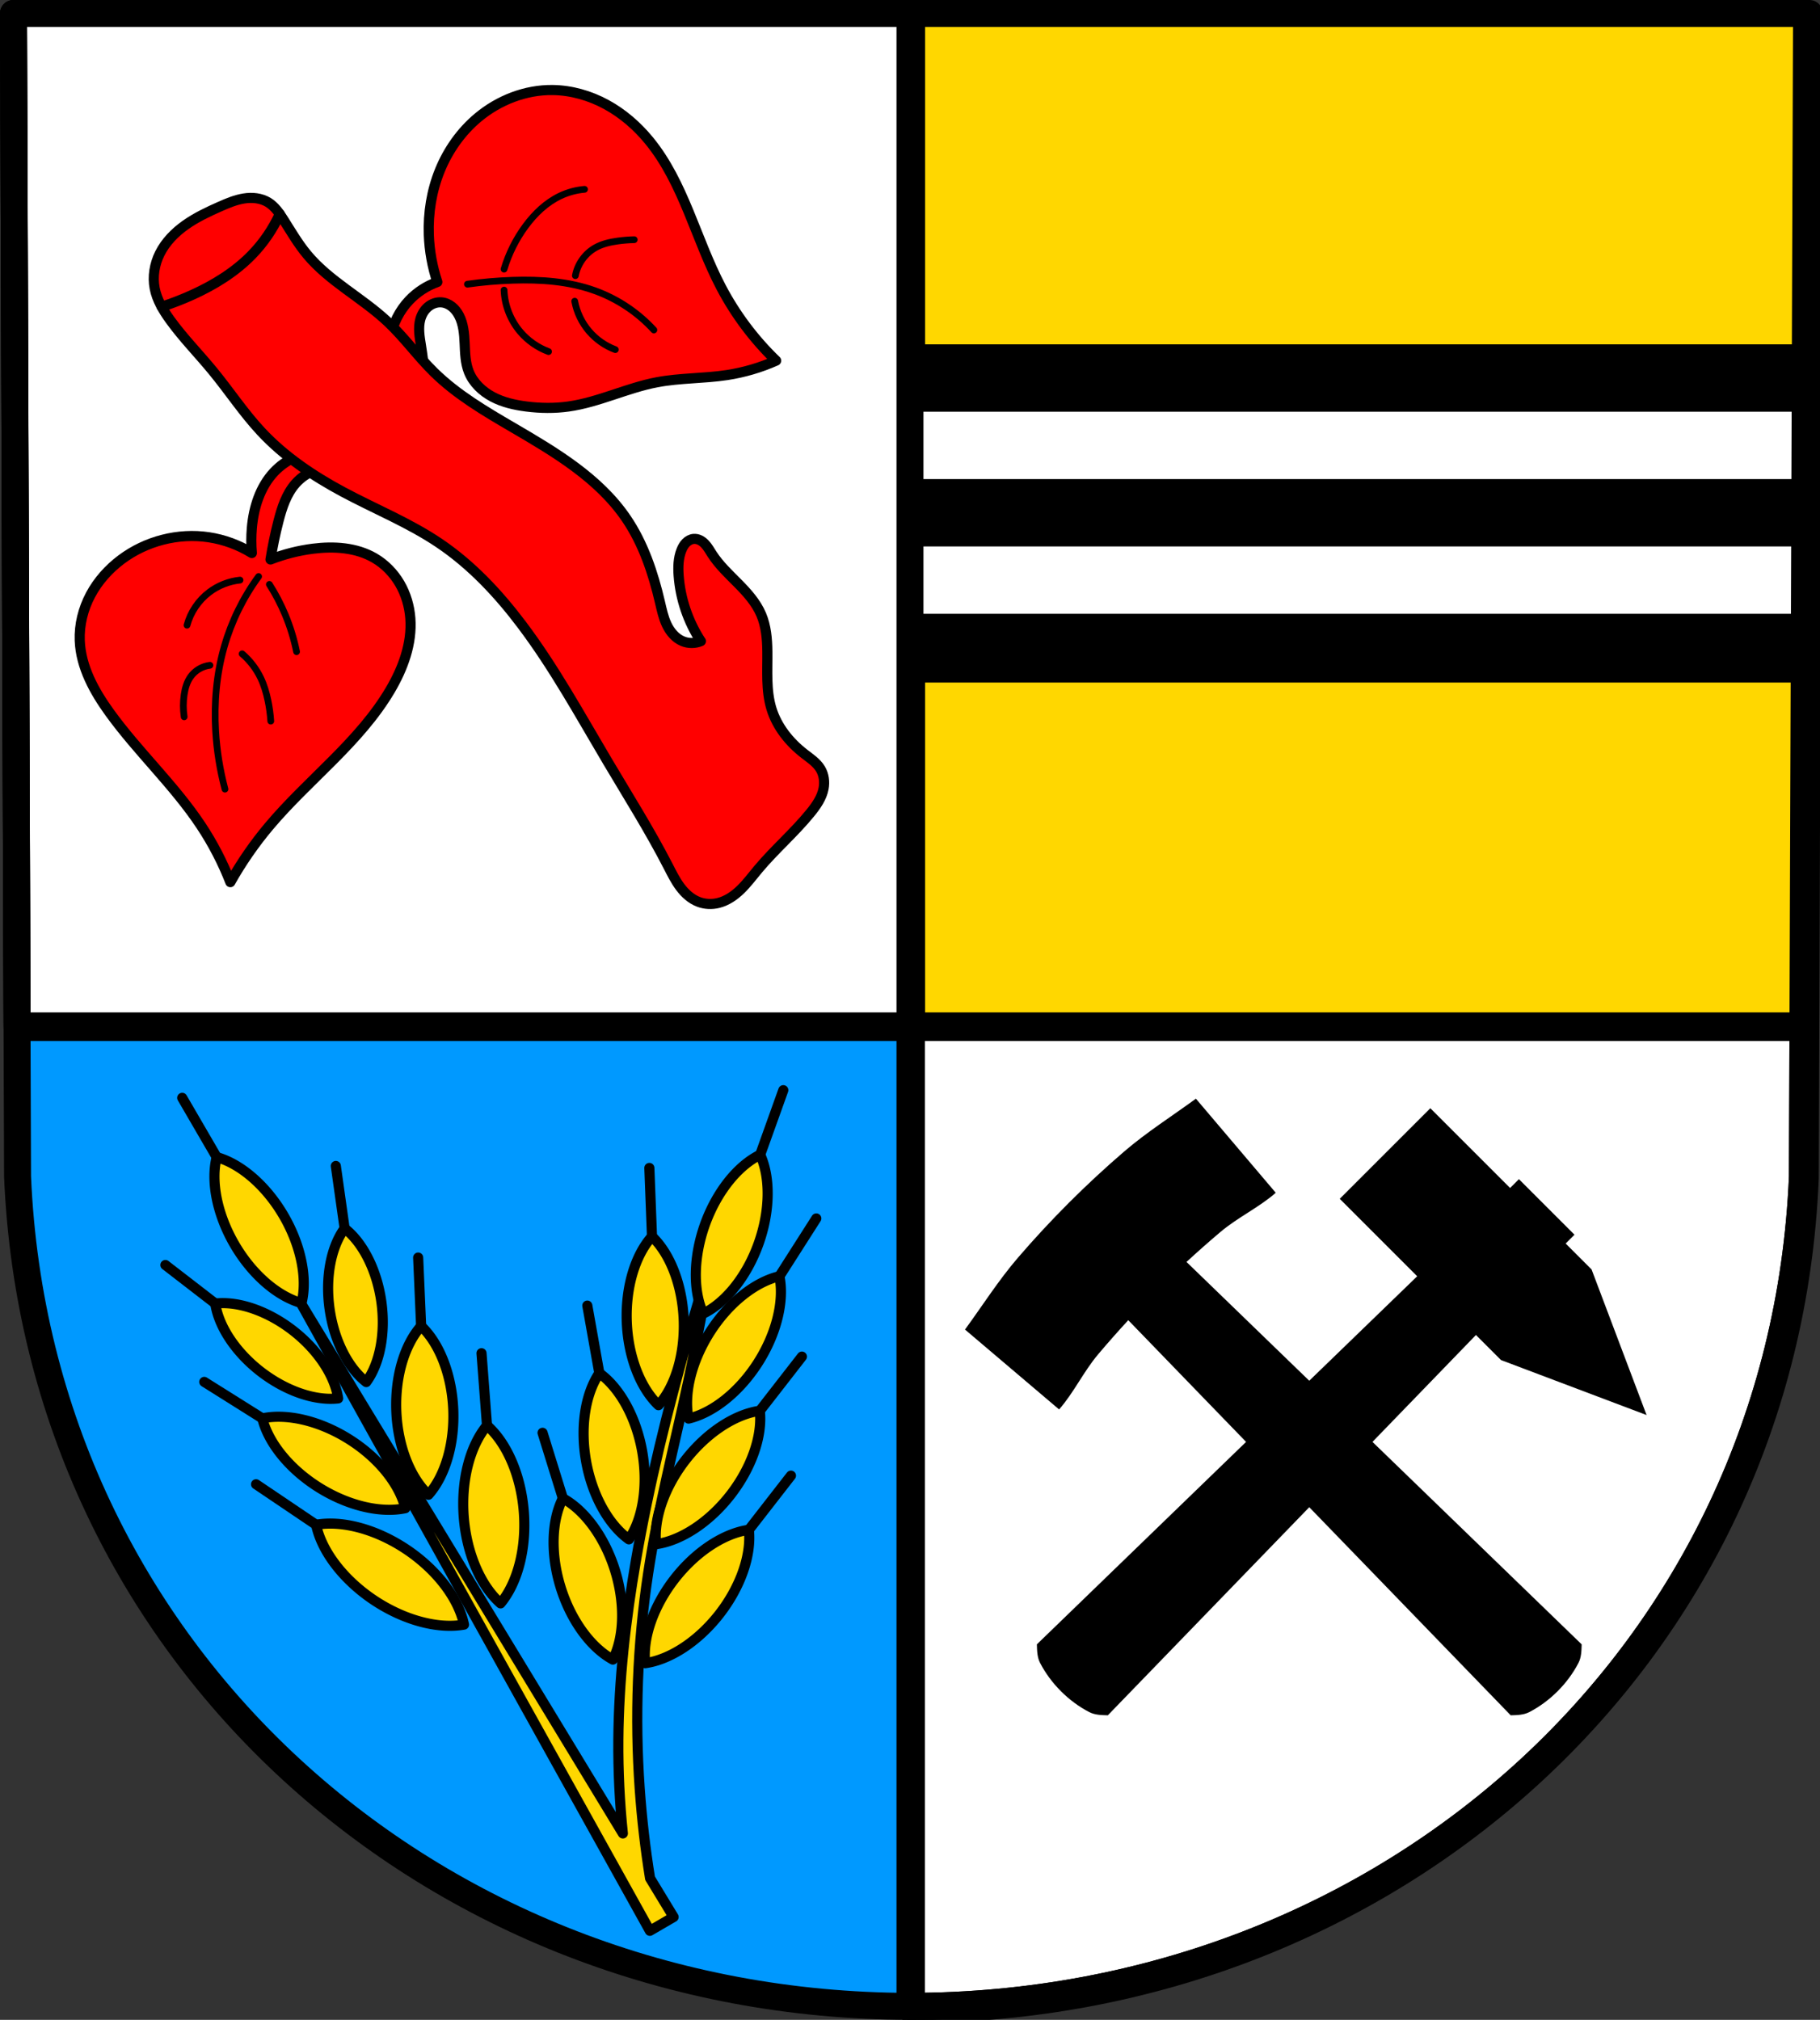
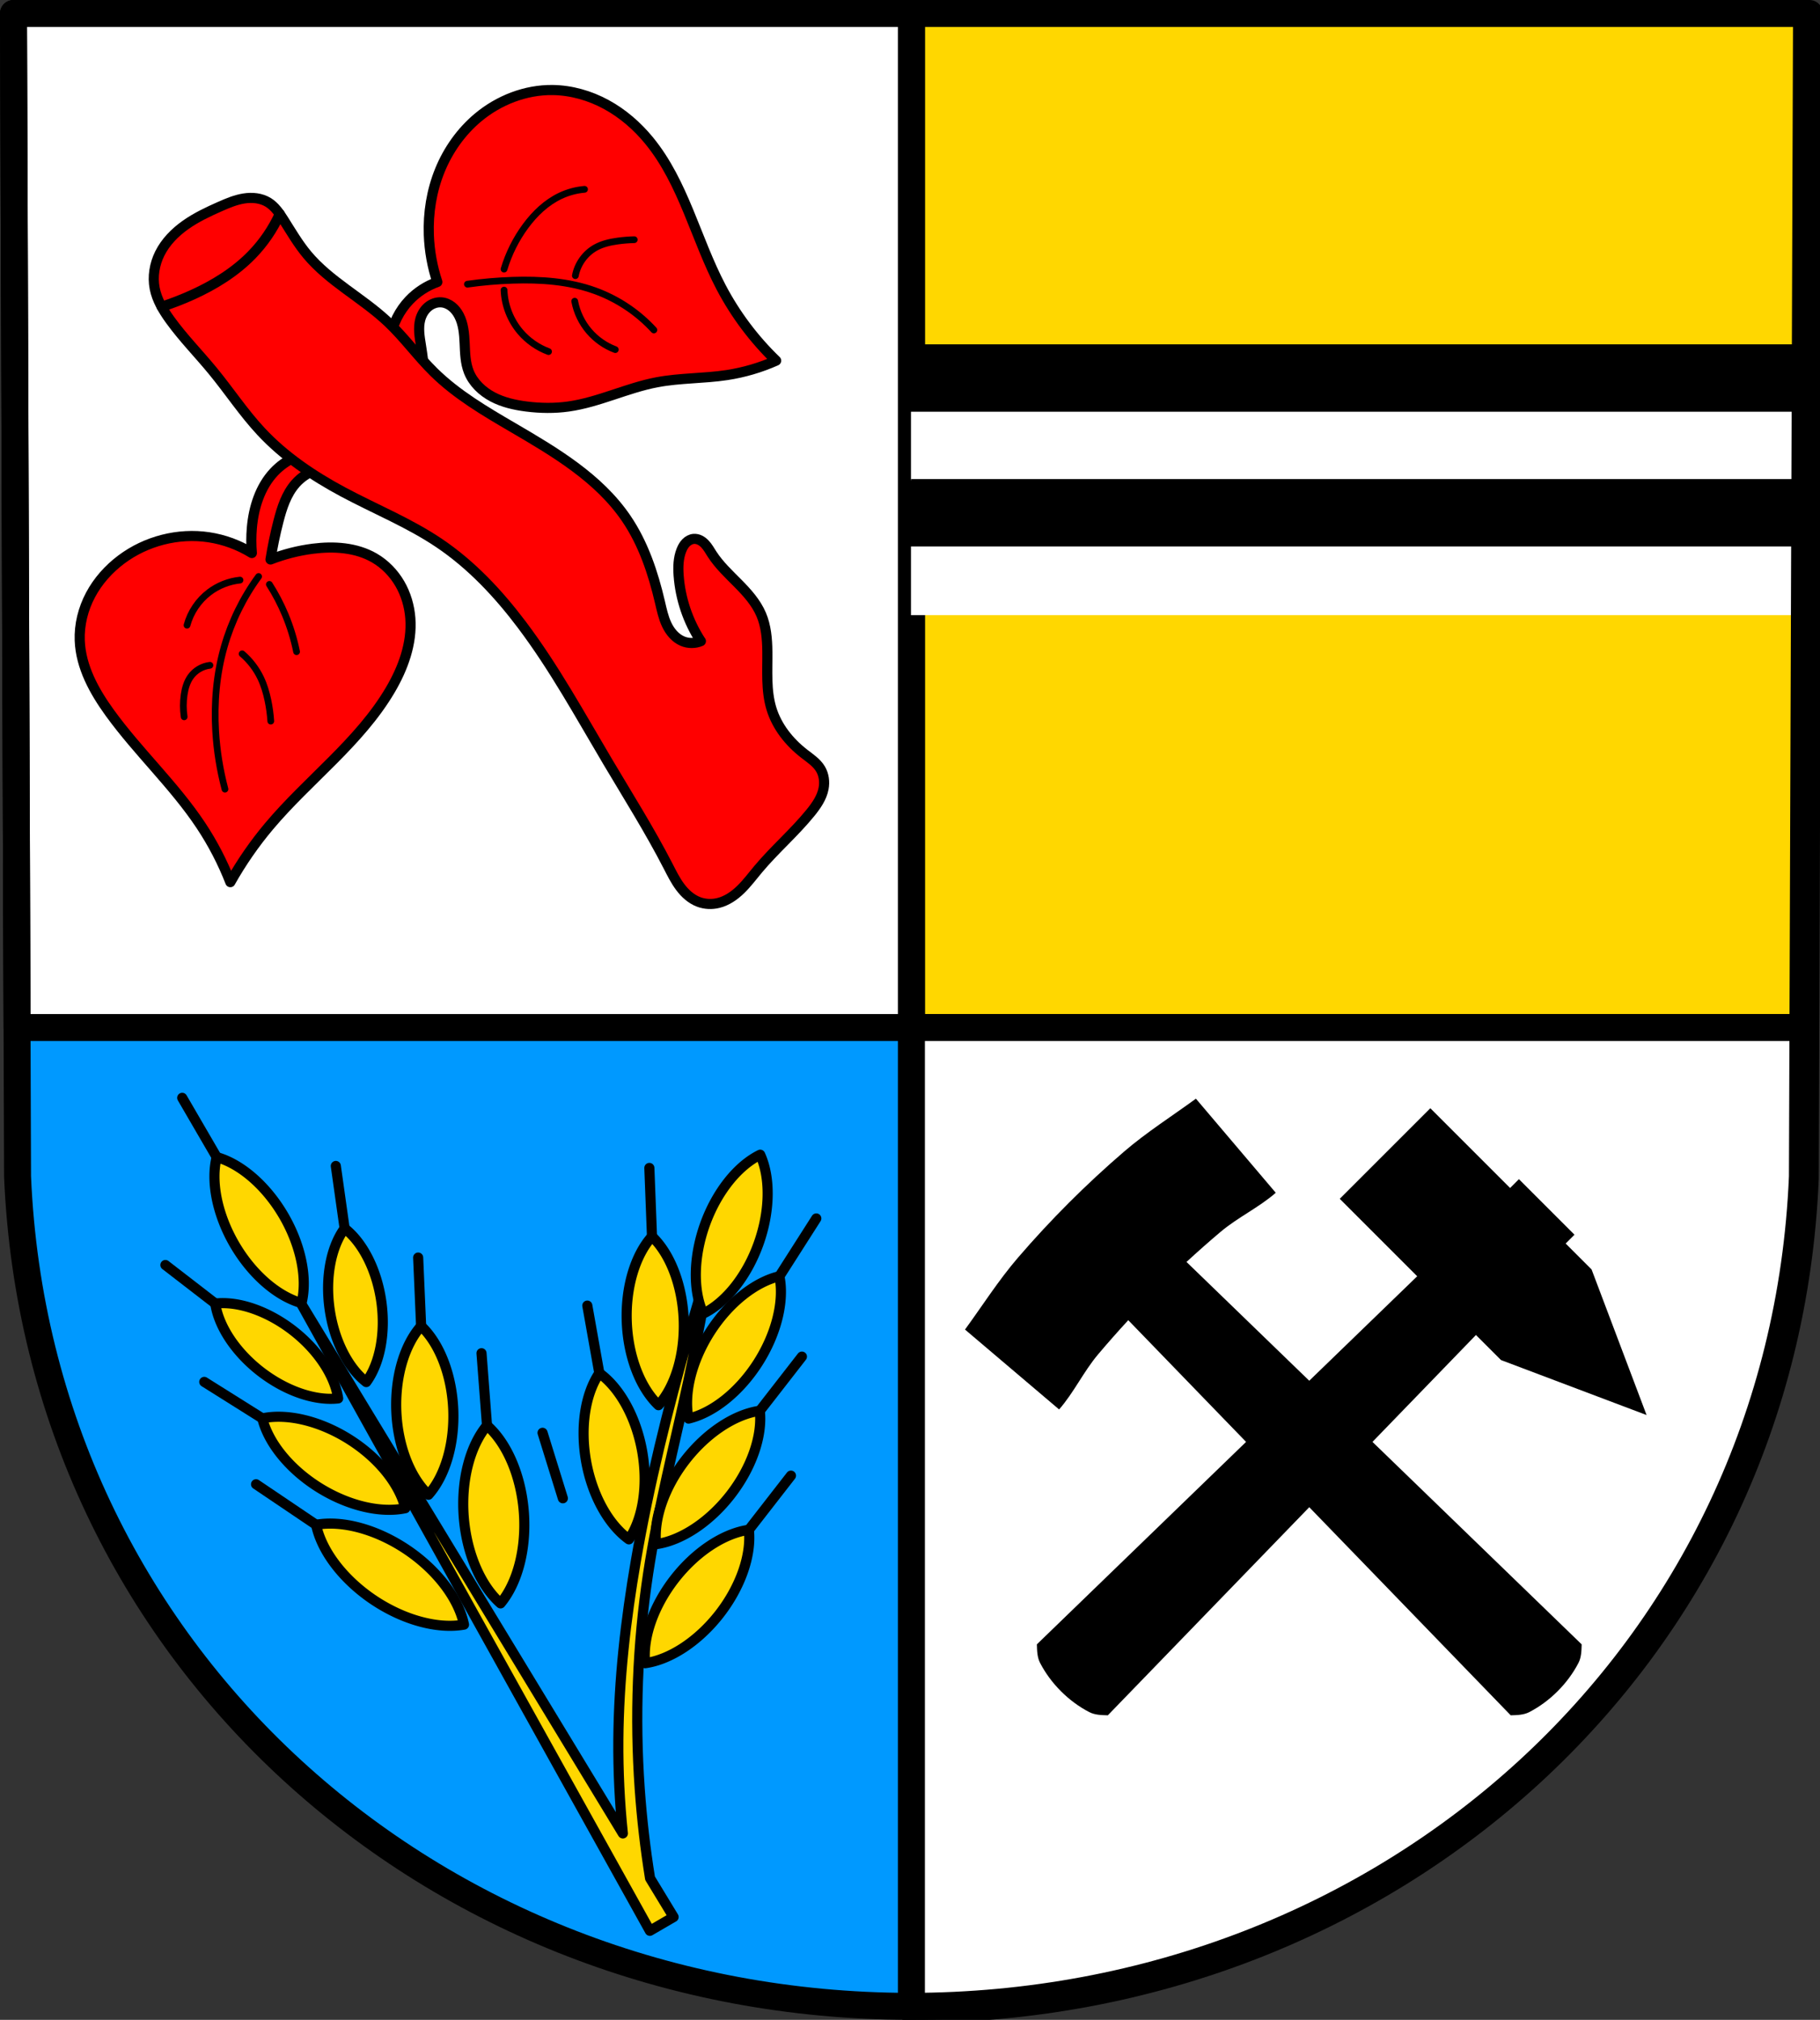
<svg xmlns="http://www.w3.org/2000/svg" xmlns:ns1="http://www.inkscape.org/namespaces/inkscape" xmlns:ns2="http://sodipodi.sourceforge.net/DTD/sodipodi-0.dtd" width="142.946mm" height="158.658mm" viewBox="0 0 142.946 158.658" version="1.1" id="svg7687" ns1:version="0.92.5 (2060ec1f9f, 2020-04-08)" ns2:docname="DEU Harbke COA.svg">
  <rect x="0" y="0" width="142.946" height="158.658" fill="#333333" stroke="none" />
  <defs id="defs7681">
    <ns1:path-effect effect="spiro" id="path-effect3290" is_visible="true" />
    <ns1:path-effect effect="spiro" id="path-effect2619" is_visible="true" />
    <ns1:path-effect effect="spiro" id="path-effect2596" is_visible="true" />
    <ns1:path-effect effect="spiro" id="path-effect929" is_visible="true" />
    <ns1:path-effect effect="spiro" id="path-effect921" is_visible="true" />
    <ns1:path-effect effect="spiro" id="path-effect8774" is_visible="true" />
    <ns1:path-effect effect="spiro" id="path-effect8770" is_visible="true" />
    <ns1:path-effect effect="spiro" id="path-effect8766" is_visible="true" />
    <ns1:path-effect effect="spiro" id="path-effect8762" is_visible="true" />
    <ns1:path-effect effect="spiro" id="path-effect8758" is_visible="true" />
    <ns1:path-effect effect="spiro" id="path-effect8754" is_visible="true" />
    <ns1:path-effect effect="spiro" id="path-effect8605" is_visible="true" />
    <ns1:path-effect effect="spiro" id="path-effect8601" is_visible="true" />
    <ns1:path-effect effect="spiro" id="path-effect8597" is_visible="true" />
    <ns1:path-effect effect="spiro" id="path-effect8593" is_visible="true" />
    <ns1:path-effect effect="spiro" id="path-effect8589" is_visible="true" />
    <ns1:path-effect effect="spiro" id="path-effect8585" is_visible="true" />
    <ns1:path-effect effect="spiro" id="path-effect8585-9" is_visible="true" />
    <ns1:path-effect effect="spiro" id="path-effect8597-5" is_visible="true" />
    <ns1:path-effect effect="spiro" id="path-effect8593-7" is_visible="true" />
    <ns1:path-effect effect="spiro" id="path-effect8601-9" is_visible="true" />
    <ns1:path-effect effect="spiro" id="path-effect8605-8" is_visible="true" />
    <ns1:path-effect effect="spiro" id="path-effect8589-0" is_visible="true" />
    <ns1:path-effect effect="spiro" id="path-effect8754-1" is_visible="true" />
    <ns1:path-effect effect="spiro" id="path-effect8758-1" is_visible="true" />
    <ns1:path-effect effect="spiro" id="path-effect8762-8" is_visible="true" />
    <ns1:path-effect effect="spiro" id="path-effect8766-6" is_visible="true" />
    <ns1:path-effect effect="spiro" id="path-effect8770-1" is_visible="true" />
    <ns1:path-effect effect="spiro" id="path-effect8774-2" is_visible="true" />
    <ns1:path-effect effect="spiro" id="path-effect929-7" is_visible="true" />
    <ns1:path-effect effect="spiro" id="path-effect921-9" is_visible="true" />
    <ns1:path-effect effect="spiro" id="path-effect2596-2" is_visible="true" />
    <ns1:path-effect effect="spiro" id="path-effect2619-7" is_visible="true" />
    <ns1:path-effect effect="spiro" id="path-effect3290-1" is_visible="true" />
  </defs>
  <ns2:namedview id="base" pagecolor="#ffffff" bordercolor="#666666" borderopacity="1.0" ns1:pageopacity="0.0" ns1:pageshadow="2" ns1:zoom="1.3224365" ns1:cx="270.13336" ns1:cy="299.8254" ns1:document-units="mm" ns1:current-layer="layer1" showgrid="false" ns1:window-width="1920" ns1:window-height="1046" ns1:window-x="-11" ns1:window-y="-11" ns1:window-maximized="1" ns1:snap-nodes="false" fit-margin-top="0" fit-margin-left="0" fit-margin-right="0" fit-margin-bottom="0" ns1:snap-midpoints="true" ns1:snap-smooth-nodes="true" ns1:object-paths="false" />
  <g ns1:label="Ebene 1" ns1:groupmode="layer" id="layer1" transform="translate(101.992,-111.678)">
    <path style="fill:#0099ff;fill-opacity:1;fill-rule:evenodd;stroke:none;stroke-width:2.117;stroke-linecap:round;stroke-linejoin:round;stroke-miterlimit:4;stroke-dasharray:none;stroke-opacity:1" ns1:connector-curvature="0" d="m 39.895,112.736 -0.322,91.363 c -1.567,37.541 -32.536,65.156 -70.093,65.177 -37.523,-0.046 -68.503,-27.672 -70.093,-65.177 l -0.322,-91.363 h 70.413 z" id="path10563-0-6-2-7-0" ns2:nodetypes="ccccccc" />
    <path style="opacity:1;fill:#ffd700;fill-opacity:1;fill-rule:evenodd;stroke:#000000;stroke-width:8;stroke-linecap:round;stroke-linejoin:round;stroke-miterlimit:4;stroke-dasharray:none;stroke-opacity:1;paint-order:markers fill stroke" d="M 270.127 4 L 270.127 304.572 L 535.209 304.572 L 536.268 4 L 270.127 4 z " transform="matrix(0.265,0,0,0.265,-101.992,111.678)" id="rect8530" />
    <path style="opacity:1;fill:#ffffff;fill-opacity:1;fill-rule:evenodd;stroke:#000000;stroke-width:8;stroke-linecap:round;stroke-linejoin:round;stroke-miterlimit:4;stroke-dasharray:none;stroke-opacity:1;paint-order:markers fill stroke" d="M 4 4 L 5.059 304.572 L 270.127 304.572 L 270.127 4 L 4 4 z M 270.127 304.572 L 270.127 595.65 C 270.129 595.65 270.131 595.65 270.133 595.65 C 412.078 595.571 529.127 491.198 535.051 349.311 L 535.209 304.572 L 270.127 304.572 z " transform="matrix(0.265,0,0,0.265,-101.992,111.678)" id="rect8548" />
    <path style="fill:#ff0000;fill-opacity:1;stroke:#000000;stroke-width:3;stroke-linecap:round;stroke-linejoin:round;stroke-miterlimit:4;stroke-dasharray:none;stroke-opacity:1" d="M 163.807 26.686 C 155.774 26.579 147.825 29.689 141.664 34.844 C 136.675 39.018 132.815 44.49 130.365 50.516 C 127.915 56.542 126.862 63.109 127.098 69.609 C 127.27 74.359 128.123 79.084 129.623 83.594 C 126.465 84.719 123.578 86.598 121.271 89.031 C 118.397 92.063 116.439 95.955 115.719 100.07 C 114.999 104.186 115.519 108.512 117.193 112.34 L 126.516 120.496 C 126.3 114.447 125.716 108.412 124.768 102.434 C 124.358 99.854 123.884 97.183 124.572 94.664 C 124.953 93.269 125.702 91.958 126.797 91.014 C 127.892 90.069 129.346 89.516 130.789 89.615 C 131.923 89.693 133.011 90.165 133.904 90.867 C 134.798 91.569 135.503 92.495 136.033 93.5 C 137.36 96.018 137.589 98.953 137.715 101.797 C 137.84 104.64 137.9 107.556 138.945 110.203 C 140.228 113.453 142.923 116.013 146.012 117.646 C 149.1 119.28 152.571 120.059 156.037 120.496 C 160.16 121.016 164.353 121.074 168.469 120.496 C 177.454 119.234 185.774 115.007 194.688 113.311 C 201.532 112.008 208.583 112.225 215.471 111.174 C 220.488 110.408 225.401 108.966 230.037 106.9 C 223.486 100.581 217.955 93.205 213.723 85.146 C 206.184 70.794 202.642 54.172 192.357 41.641 C 188.839 37.354 184.577 33.646 179.707 30.992 C 174.837 28.339 169.352 26.759 163.807 26.686 z M 94.201 133.744 C 89.316 134.096 84.591 136.342 81.234 139.908 C 77.081 144.321 75.165 150.448 74.646 156.486 C 74.434 158.96 74.434 161.452 74.646 163.926 C 70.767 161.533 66.4 159.932 61.893 159.25 C 52.839 157.88 43.293 160.353 35.963 165.84 C 32.216 168.644 29.023 172.218 26.828 176.352 C 24.634 180.485 23.457 185.181 23.635 189.857 C 23.934 197.718 27.947 204.954 32.561 211.324 C 40.958 222.919 51.642 232.765 59.555 244.695 C 63.047 249.96 65.974 255.6 68.27 261.486 C 71.569 255.619 75.418 250.059 79.748 244.906 C 91.366 231.081 106.497 220.08 115.668 204.523 C 119.463 198.086 122.177 190.72 121.619 183.268 C 121.35 179.676 120.312 176.132 118.502 173.018 C 116.692 169.903 114.104 167.229 110.992 165.414 C 105.571 162.252 98.938 161.856 92.713 162.65 C 88.424 163.198 84.202 164.272 80.172 165.84 C 80.777 162.051 81.557 158.29 82.51 154.574 C 83.544 150.542 84.854 146.427 87.611 143.309 C 90.746 139.763 95.664 137.879 100.365 138.42 L 94.201 133.744 z " transform="matrix(0.265,0,0,0.265,-101.992,111.678)" id="path8583-1" />
    <path transform="translate(150.332,-2.88e-6)" style="fill:none;stroke:#000000;stroke-width:0.529;stroke-linecap:round;stroke-linejoin:round;stroke-miterlimit:4;stroke-dasharray:none;stroke-opacity:1" d="m -235.836,163.936 c -0.602,0.071 -1.167,0.406 -1.518,0.9 -0.292,0.41 -0.433,0.908 -0.506,1.406 -0.085,0.577 -0.085,1.166 0,1.743" id="path8591-1" ns1:connector-curvature="0" ns1:path-effect="#path-effect8593-7" ns1:original-d="m -235.83596,163.93568 c -0.48713,0.29966 -1.14359,0.44631 -1.5184,0.89979 -0.31732,0.38392 -0.4205,0.91525 -0.50613,1.40592 -0.0999,0.57246 2.6e-4,1.16196 0,1.74334" ns2:nodetypes="caac" />
    <path transform="translate(150.332,-2.88e-6)" style="fill:none;stroke:#000000;stroke-width:0.529;stroke-linecap:round;stroke-linejoin:round;stroke-miterlimit:4;stroke-dasharray:none;stroke-opacity:1" d="m -233.305,163.036 c 0.614,0.526 1.115,1.182 1.462,1.912 0.263,0.553 0.436,1.144 0.562,1.743 0.113,0.537 0.188,1.083 0.225,1.631" id="path8595-4" ns1:connector-curvature="0" ns1:path-effect="#path-effect8597-5" ns1:original-d="m -233.30531,163.03589 c 0.48765,0.65583 1.08991,1.20128 1.46216,1.91205 0.28329,0.54091 0.42641,1.14807 0.56237,1.74334 0.1222,0.53499 0.15023,1.08699 0.22495,1.63087" ns2:nodetypes="caac" />
    <path transform="translate(150.332,-2.88e-6)" style="fill:none;stroke:#000000;stroke-width:0.529;stroke-linecap:round;stroke-linejoin:round;stroke-miterlimit:4;stroke-dasharray:none;stroke-opacity:1" d="m -233.474,157.244 c -0.873,0.091 -1.719,0.426 -2.418,0.956 -0.844,0.64 -1.467,1.565 -1.743,2.587" id="path8599-5" ns1:connector-curvature="0" ns1:path-effect="#path-effect8601-9" ns1:original-d="m -233.47402,157.2435 c -0.8058,0.31841 -1.74265,0.41293 -2.41818,0.95602 -0.81041,0.65153 -1.16196,1.72434 -1.74334,2.5869" ns2:nodetypes="cac" />
    <path transform="translate(150.332,-2.88e-6)" style="fill:none;stroke:#000000;stroke-width:0.529;stroke-linecap:round;stroke-linejoin:round;stroke-miterlimit:4;stroke-dasharray:none;stroke-opacity:1" d="m -231.168,157.581 c 0.479,0.75 0.893,1.541 1.237,2.362 0.395,0.942 0.697,1.923 0.9,2.924" id="path8603-7" ns1:connector-curvature="0" ns1:path-effect="#path-effect8605-8" ns1:original-d="m -231.16831,157.58092 c 0.41267,0.78705 0.89889,1.54007 1.23721,2.36195 0.38822,0.94309 0.60013,1.94927 0.89979,2.92431" ns2:nodetypes="cac" />
    <path transform="translate(150.332,-7.88e-6)" style="fill:none;stroke:#000000;stroke-width:0.529;stroke-linecap:round;stroke-linejoin:round;stroke-miterlimit:4;stroke-dasharray:none;stroke-opacity:1" d="m -232.012,156.962 c -1.216,1.658 -2.135,3.534 -2.699,5.511 -0.613,2.148 -0.807,4.406 -0.675,6.636 0.091,1.538 0.337,3.066 0.731,4.555" id="path8587-0" ns1:connector-curvature="0" ns1:path-effect="#path-effect8589-0" ns1:original-d="m -232.01186,156.96231 c -0.89952,1.79932 -2.13721,3.54438 -2.69937,5.51121 -0.61102,2.13778 -0.73908,4.41349 -0.67484,6.63595 0.0444,1.53718 0.48765,3.03652 0.73108,4.55518" ns2:nodetypes="caac" />
    <path style="fill:none;stroke:#000000;stroke-width:0.529;stroke-linecap:round;stroke-linejoin:round;stroke-miterlimit:4;stroke-dasharray:none;stroke-opacity:1" d="m -215.613,134.001 c 1.175,-0.166 2.36,-0.269 3.546,-0.308 2.188,-0.073 4.417,0.077 6.475,0.822 1.759,0.636 3.361,1.704 4.625,3.083" id="path8756-3" ns1:connector-curvature="0" ns1:path-effect="#path-effect8758-1" ns1:original-d="m -215.61301,134.00121 c 1.18221,-0.10305 2.35966,-0.33181 3.54583,-0.30834 2.17524,0.043 4.43662,0.0616 6.47499,0.82222 1.73593,0.64778 3.0836,2.05529 4.625,3.08333" ns2:nodetypes="caac" transform="translate(150.332,-2.88e-6)" />
    <path style="fill:none;stroke:#000000;stroke-width:0.529;stroke-linecap:round;stroke-linejoin:round;stroke-miterlimit:4;stroke-dasharray:none;stroke-opacity:1" d="m -212.735,134.464 c 0.044,1.198 0.505,2.378 1.285,3.289 0.59,0.69 1.359,1.226 2.21,1.542" id="path8760-7" ns1:connector-curvature="0" ns1:path-effect="#path-effect8762-8" ns1:original-d="m -212.73523,134.46371 c 0.41137,1.0789 0.5566,2.36417 1.28472,3.28888 0.55562,0.70563 1.47341,1.02751 2.20972,1.54166" ns2:nodetypes="cac" transform="translate(150.332,-2.88e-6)" />
    <path style="fill:none;stroke:#000000;stroke-width:0.529;stroke-linecap:round;stroke-linejoin:round;stroke-miterlimit:4;stroke-dasharray:none;stroke-opacity:1" d="m -207.185,135.337 c 0.161,0.869 0.555,1.693 1.131,2.364 0.55,0.642 1.264,1.142 2.056,1.439" id="path8764-6" ns1:connector-curvature="0" ns1:path-effect="#path-effect8766-6" ns1:original-d="m -207.18524,135.33732 c 0.37711,0.77056 0.5658,1.69758 1.13055,2.36388 0.54078,0.63803 1.37064,0.959 2.05556,1.43889" ns2:nodetypes="cac" transform="translate(150.332,-2.88e-6)" />
    <path style="fill:none;stroke:#000000;stroke-width:0.529;stroke-linecap:round;stroke-linejoin:round;stroke-miterlimit:4;stroke-dasharray:none;stroke-opacity:1" d="m -207.134,133.333 c 0.171,-0.923 0.772,-1.756 1.593,-2.21 0.534,-0.295 1.142,-0.431 1.747,-0.514 0.426,-0.059 0.855,-0.093 1.285,-0.103" id="path8768-4" ns1:connector-curvature="0" ns1:path-effect="#path-effect8770-1" ns1:original-d="m -207.13385,133.33315 c 0.53128,-0.71971 0.85198,-1.685 1.59305,-2.20972 0.49545,-0.35081 1.15027,-0.40345 1.74722,-0.51389 0.42244,-0.0782 0.85675,-0.0688 1.28472,-0.10277" ns2:nodetypes="caac" transform="translate(150.332,-2.88e-6)" />
    <path style="fill:none;stroke:#000000;stroke-width:0.529;stroke-linecap:round;stroke-linejoin:round;stroke-miterlimit:4;stroke-dasharray:none;stroke-opacity:1" d="m -212.735,132.819 c 0.364,-1.217 0.94,-2.37 1.696,-3.392 0.722,-0.976 1.626,-1.845 2.724,-2.364 0.597,-0.282 1.244,-0.457 1.901,-0.514" id="path8772-3" ns1:connector-curvature="0" ns1:path-effect="#path-effect8774-2" ns1:original-d="m -212.73523,132.81926 c 0.56554,-1.11369 0.92103,-2.39297 1.69583,-3.39166 0.73687,-0.9498 1.66258,-1.79878 2.7236,-2.36388 0.57947,-0.30863 1.26786,-0.34286 1.90139,-0.51389" ns2:nodetypes="caac" transform="translate(150.332,-2.88e-6)" />
    <path style="fill:none;stroke:#000000;stroke-width:5.398;stroke-linecap:butt;stroke-linejoin:miter;stroke-miterlimit:4;stroke-dasharray:none;stroke-opacity:1" d="m 39.895,141.425 h -70.337" id="path8900" ns1:connector-curvature="0" />
    <path style="fill:none;stroke:#ffffff;stroke-width:5.398;stroke-linecap:butt;stroke-linejoin:miter;stroke-miterlimit:4;stroke-dasharray:none;stroke-opacity:1" d="m 39.895,146.717 h -70.337" id="path8900-9" ns1:connector-curvature="0" />
    <path style="fill:none;stroke:#000000;stroke-width:5.398;stroke-linecap:butt;stroke-linejoin:miter;stroke-miterlimit:4;stroke-dasharray:none;stroke-opacity:1" d="m 39.895,152.009 h -70.337" id="path8900-4" ns1:connector-curvature="0" />
    <path style="fill:none;stroke:#ffffff;stroke-width:5.398;stroke-linecap:butt;stroke-linejoin:miter;stroke-miterlimit:4;stroke-dasharray:none;stroke-opacity:1" d="m 39.895,157.3 h -70.337" id="path8900-2" ns1:connector-curvature="0" />
-     <path style="fill:none;stroke:#000000;stroke-width:5.398;stroke-linecap:butt;stroke-linejoin:miter;stroke-miterlimit:4;stroke-dasharray:none;stroke-opacity:1" d="m 39.895,162.592 h -70.337" id="path8900-3" ns1:connector-curvature="0" />
-     <path ns1:connector-curvature="0" style="opacity:1;fill:none;fill-opacity:1;fill-rule:evenodd;stroke:#000000;stroke-width:2.117;stroke-linecap:round;stroke-linejoin:round;stroke-miterlimit:4;stroke-dasharray:none;stroke-opacity:1;paint-order:markers fill stroke" d="m -100.934,112.736 0.28,79.526 h 70.133 v -79.526 z m 70.413,79.526 v 77.014 c 5.2e-4,0 10e-4,0 0.002,0 37.556,-0.021 68.525,-27.636 70.093,-65.177 l 0.042,-11.837 z" id="rect8548-3" />
    <path style="fill:none;fill-rule:evenodd;stroke:#000000;stroke-width:2.117;stroke-linecap:round;stroke-linejoin:round;stroke-miterlimit:4;stroke-dasharray:none;stroke-opacity:1" ns1:connector-curvature="0" d="m 39.895,112.736 -0.322,91.363 c -1.567,37.541 -32.536,65.156 -70.093,65.177 -37.523,-0.046 -68.503,-27.672 -70.093,-65.177 l -0.322,-91.363 h 70.413 z" id="path10563-0-6-2-7" ns2:nodetypes="ccccccc" />
    <path transform="translate(150.332,-2.88e-6)" style="fill:#ff0000;stroke:#000000;stroke-width:0.794;stroke-linecap:round;stroke-linejoin:round;stroke-miterlimit:4;stroke-dasharray:none;stroke-opacity:1;fill-opacity:1" d="m -197.274,162.04 c -0.456,0.193 -0.99,0.193 -1.446,0 -0.564,-0.238 -0.979,-0.745 -1.24,-1.298 -0.261,-0.553 -0.388,-1.159 -0.528,-1.755 -0.541,-2.318 -1.312,-4.62 -2.651,-6.588 -2.163,-3.177 -5.598,-5.212 -8.918,-7.15 -2.181,-1.273 -4.385,-2.568 -6.186,-4.338 -1.271,-1.249 -2.319,-2.713 -3.615,-3.937 -2.009,-1.896 -4.58,-3.179 -6.347,-5.302 -0.704,-0.846 -1.259,-1.802 -1.848,-2.732 -0.328,-0.518 -0.683,-1.045 -1.205,-1.366 -0.561,-0.344 -1.259,-0.409 -1.909,-0.305 -0.65,0.103 -1.264,0.361 -1.867,0.627 -0.936,0.413 -1.868,0.852 -2.704,1.441 -0.837,0.589 -1.58,1.339 -2.036,2.255 -0.417,0.839 -0.579,1.812 -0.402,2.732 0.175,0.909 0.664,1.726 1.205,2.477 1.025,1.422 2.263,2.675 3.374,4.031 1.282,1.562 2.397,3.262 3.776,4.74 1.824,1.955 4.07,3.477 6.427,4.74 2.515,1.347 5.185,2.423 7.552,4.017 2.54,1.711 4.665,3.98 6.507,6.427 2.55,3.385 4.586,7.121 6.748,10.765 1.61,2.714 3.296,5.388 4.74,8.195 0.289,0.563 0.571,1.134 0.95,1.64 0.379,0.507 0.867,0.951 1.46,1.172 0.485,0.18 1.024,0.203 1.526,0.08 0.677,-0.165 1.271,-0.58 1.77,-1.067 0.499,-0.487 0.916,-1.05 1.363,-1.584 1.289,-1.542 2.828,-2.861 4.097,-4.419 0.467,-0.573 0.907,-1.202 1.044,-1.928 0.098,-0.517 0.028,-1.074 -0.241,-1.526 -0.302,-0.508 -0.818,-0.843 -1.285,-1.205 -1.17,-0.907 -2.139,-2.119 -2.571,-3.535 -0.44,-1.444 -0.303,-2.989 -0.321,-4.499 -0.012,-0.984 -0.097,-1.987 -0.482,-2.892 -0.401,-0.942 -1.103,-1.72 -1.823,-2.448 -0.72,-0.728 -1.478,-1.433 -2.034,-2.292 -0.18,-0.278 -0.339,-0.574 -0.569,-0.813 -0.115,-0.12 -0.247,-0.224 -0.396,-0.296 -0.149,-0.072 -0.317,-0.11 -0.482,-0.096 -0.23,0.02 -0.443,0.14 -0.605,0.304 -0.161,0.164 -0.275,0.371 -0.359,0.585 -0.248,0.625 -0.266,1.318 -0.217,1.989 0.066,0.907 0.249,1.804 0.538,2.666 0.295,0.876 0.701,1.715 1.205,2.49 z" id="path919-9" ns1:connector-curvature="0" ns1:path-effect="#path-effect921-9" ns1:original-d="m -197.27357,162.03969 c 0,0 -1.0285,0.24077 -1.44609,0 -1.01867,-0.58732 -1.25207,-1.99595 -1.76744,-3.05285 -1.03747,-2.12759 -1.23987,-4.68741 -2.65116,-6.58774 -2.27161,-3.05878 -5.87003,-4.86343 -8.91756,-7.15011 -2.01451,-1.51157 -4.2922,-2.67803 -6.18605,-4.33827 -1.33969,-1.17443 -2.32626,-2.70669 -3.61522,-3.93658 -1.99446,-1.90307 -4.49854,-3.25691 -6.34673,-5.30233 -0.73698,-0.81562 -1.17479,-1.86233 -1.84778,-2.7315 -0.3717,-0.48005 -0.64159,-1.13973 -1.20508,-1.36575 -1.17239,-0.47025 -2.59983,-0.13962 -3.7759,0.32135 -1.86528,0.73112 -3.73183,1.96424 -4.73996,3.69556 -0.46309,0.79529 -0.54231,1.82202 -0.40169,2.73151 0.14029,0.90737 0.70582,1.70632 1.20507,2.47687 0.95274,1.47049 2.26589,2.67344 3.37421,4.03053 1.27776,1.56456 2.3212,3.33841 3.77591,4.73996 1.91699,1.84694 4.17475,3.32111 6.42706,4.73996 2.41245,1.51973 5.2547,2.32789 7.5518,4.01692 2.45623,1.80604 4.60042,4.04836 6.50741,6.42706 2.64914,3.30441 4.56304,7.1375 6.74841,10.76534 1.62826,2.70301 2.91544,5.61991 4.73997,8.19451 0.71377,1.0072 1.30256,2.26672 2.41015,2.81184 0.45714,0.22499 1.04356,0.24292 1.52642,0.0803 1.29656,-0.43665 2.14408,-1.70598 3.1332,-2.65116 1.45221,-1.3877 2.92681,-2.78622 4.09725,-4.41861 0.42592,-0.59402 0.9208,-1.20771 1.0444,-1.92812 0.0871,-0.50769 1.1e-4,-1.07123 -0.24101,-1.52642 -0.27492,-0.51901 -0.89673,-0.76478 -1.28542,-1.20508 -0.96422,-1.09225 -2.07116,-2.16629 -2.57082,-3.53489 -0.51561,-1.41229 -0.14402,-3.00597 -0.32136,-4.49894 -0.11528,-0.97054 -0.0799,-2.00139 -0.48203,-2.89218 -0.83806,-1.85642 -2.42449,-3.29125 -3.85623,-4.73996 -0.44106,-0.44629 -0.81883,-1.2208 -1.4461,-1.20507 -0.43697,0.0109 -0.76714,0.49866 -0.96405,0.8889 -0.30041,0.59533 -0.24724,1.32254 -0.21705,1.9887 0.041,0.90559 0.24896,1.80667 0.5384,2.66574 0.29446,0.87397 1.20507,2.49048 1.20507,2.49048 z" ns2:nodetypes="caaaaaaaaaaaaaaaaaaaaaaaaaaaaaaaaaaacc" />
    <path transform="translate(150.332,-2.88e-6)" style="fill:none;stroke:#000000;stroke-width:0.794;stroke-linecap:round;stroke-linejoin:round;stroke-miterlimit:4;stroke-dasharray:none;stroke-opacity:1" d="m -239.629,135.771 c 0.823,-0.266 1.631,-0.579 2.419,-0.937 1.716,-0.78 3.351,-1.787 4.666,-3.138 0.908,-0.933 1.654,-2.024 2.194,-3.208" id="path927-3" ns1:connector-curvature="0" ns1:path-effect="#path-effect929-7" ns1:original-d="m -239.62943,135.77074 c 0.58657,-0.65553 1.65247,-0.5368 2.41919,-0.93668 1.66176,-0.86669 3.33511,-1.81778 4.66555,-3.13783 0.91972,-0.91254 1.48742,-2.308 2.19438,-3.20817" ns2:nodetypes="caac" />
    <path ns1:connector-curvature="0" style="fill:#000000;stroke:none;stroke-width:0.265px;stroke-linecap:butt;stroke-linejoin:miter;stroke-opacity:1" d="m -8.063,197.979 c -1.88,1.372 -3.871,2.634 -5.643,4.157 -1.49,1.281 -2.933,2.62 -4.325,4.011 -1.391,1.391 -2.731,2.835 -4.012,4.325 -1.523,1.771 -2.784,3.762 -4.156,5.642 l 7.391,6.275 c 1.152,-1.313 1.924,-2.977 3.064,-4.328 0.768,-0.911 1.559,-1.805 2.368,-2.683 l 9.253,9.56 -16.431,15.902 c 0.014,0.511 0.025,1.023 0.253,1.462 0.837,1.615 2.244,3.022 3.858,3.859 0.439,0.228 0.951,0.239 1.462,0.253 l 15.821,-16.347 15.822,16.347 c 0.511,-0.014 1.023,-0.025 1.462,-0.253 1.615,-0.837 3.021,-2.243 3.858,-3.858 0.228,-0.439 0.239,-0.951 0.253,-1.462 l -16.431,-15.903 8.127,-8.397 1.968,1.968 11.434,4.319 -4.319,-11.435 -2.036,-2.036 0.693,-0.694 -4.364,-4.363 -0.693,0.694 -6.265,-6.265 -7.115,7.115 6.083,6.084 -8.478,8.206 -9.641,-9.331 c 0.877,-0.809 1.771,-1.6 2.683,-2.369 1.351,-1.14 3.015,-1.912 4.328,-3.064 z" id="path2594-4" />
    <g id="g2800" transform="rotate(-27.688,324.836,189.373)" />
    <g id="g2800-7" transform="matrix(0.849,-0.348,0.347,0.851,-20.448,136.838)" style="stroke-width:1.089" />
    <g id="g2800-3" transform="matrix(0.954,-0.459,0.46,0.951,-69.509,169.016)" ns1:transform-center-y="-8.7990152" ns1:transform-center-x="4.0895296" style="stroke-width:0.946" />
    <path style="fill:#ffd700;fill-opacity:1;stroke:#000000;stroke-width:3;stroke-linecap:round;stroke-linejoin:round;stroke-miterlimit:4;stroke-dasharray:none;stroke-opacity:1" d="M 210.859 372.818 C 208.513 380.482 206.252 388.171 204.076 395.885 C 197.872 417.876 192.357 440.085 188.471 462.602 C 185.44 480.162 183.402 497.928 183.27 515.748 C 183.201 524.999 183.647 534.253 184.604 543.455 L 89.068 386.094 L 192.613 572.318 L 196.129 570.273 L 199.645 568.23 L 192.666 556.736 C 191.251 547.95 190.227 539.099 189.602 530.221 C 188.104 508.955 188.894 487.522 192.09 466.445 C 195.013 447.161 199.93 428.247 204.037 409.18 C 206.634 397.123 208.91 384.997 210.859 372.818 z " transform="matrix(0.265,0,0,0.265,-101.992,111.678)" id="path3288-2" />
    <path ns1:connector-curvature="0" id="path2775-1" d="m -81.389,223.09 a 7.843,4.784 32.144 0 0 4.429,5.424 7.843,4.784 32.144 0 0 6.802,1.633 7.843,4.784 32.144 0 0 -4.422,-5.42 7.843,4.784 32.144 0 0 -6.809,-1.637 z" style="opacity:1;fill:#ffd700;fill-opacity:1;fill-rule:evenodd;stroke:#000000;stroke-width:0.794;stroke-linecap:round;stroke-linejoin:round;stroke-miterlimit:4;stroke-dasharray:none;stroke-opacity:1;paint-order:markers fill stroke" />
    <path ns1:connector-curvature="0" id="path2796-4" d="m -81.389,223.09 -4.56,-2.865" style="fill:#ffd700;fill-opacity:1;stroke:#000000;stroke-width:0.794;stroke-linecap:round;stroke-linejoin:miter;stroke-miterlimit:4;stroke-dasharray:none;stroke-opacity:1" />
    <path style="opacity:1;fill:#ffd700;fill-opacity:1;fill-rule:evenodd;stroke:#000000;stroke-width:0.794;stroke-linecap:round;stroke-linejoin:round;stroke-miterlimit:4;stroke-dasharray:none;stroke-opacity:1;paint-order:markers fill stroke" d="m -68.916,215.839 a 7.843,4.784 87.519 0 1 2.522,6.533 7.843,4.784 87.519 0 1 -1.948,6.719 7.843,4.784 87.519 0 1 -2.521,-6.525 7.843,4.784 87.519 0 1 1.947,-6.726 z" id="path2775-8-8" ns1:connector-curvature="0" />
    <path style="fill:#ffd700;fill-opacity:1;stroke:#000000;stroke-width:0.794;stroke-linecap:round;stroke-linejoin:miter;stroke-miterlimit:4;stroke-dasharray:none;stroke-opacity:1" d="m -68.916,215.839 -0.233,-5.381" id="path2796-2-3" ns1:connector-curvature="0" />
    <path ns1:connector-curvature="0" id="path2775-2-1" d="m -85.084,214.07 a 7.21,4.389 37.779 0 0 3.578,5.356 7.21,4.389 37.779 0 0 6.072,2.097 7.21,4.389 37.779 0 0 -3.572,-5.352 7.21,4.389 37.779 0 0 -6.077,-2.101 z" style="opacity:1;fill:#ffd700;fill-opacity:1;fill-rule:evenodd;stroke:#000000;stroke-width:0.794;stroke-linecap:round;stroke-linejoin:round;stroke-miterlimit:4;stroke-dasharray:none;stroke-opacity:1;paint-order:markers fill stroke" />
    <path ns1:connector-curvature="0" id="path2796-1-6" d="m -85.084,214.07 -3.918,-3.026" style="fill:#ffd700;fill-opacity:1;stroke:#000000;stroke-width:0.794;stroke-linecap:round;stroke-linejoin:miter;stroke-miterlimit:4;stroke-dasharray:none;stroke-opacity:1" />
    <path style="opacity:1;fill:#ffd700;fill-opacity:1;fill-rule:evenodd;stroke:#000000;stroke-width:0.794;stroke-linecap:round;stroke-linejoin:round;stroke-miterlimit:4;stroke-dasharray:none;stroke-opacity:1;paint-order:markers fill stroke" d="m -74.925,208.165 a 7.21,4.389 81.884 0 1 2.884,5.76 7.21,4.389 81.884 0 1 -1.183,6.314 7.21,4.389 81.884 0 1 -2.883,-5.753 7.21,4.389 81.884 0 1 1.182,-6.321 z" id="path2775-2-6-6" ns1:connector-curvature="0" />
    <path style="fill:#ffd700;fill-opacity:1;stroke:#000000;stroke-width:0.794;stroke-linecap:round;stroke-linejoin:miter;stroke-miterlimit:4;stroke-dasharray:none;stroke-opacity:1" d="m -74.925,208.165 -0.691,-4.902" id="path2796-1-2-6" ns1:connector-curvature="0" />
    <path style="opacity:1;fill:#ffd700;fill-opacity:1;fill-rule:evenodd;stroke:#000000;stroke-width:0.794;stroke-linecap:round;stroke-linejoin:round;stroke-miterlimit:4;stroke-dasharray:none;stroke-opacity:1;paint-order:markers fill stroke" d="m -84.974,202.568 a 7.843,4.784 59.831 0 0 1.401,6.861 7.843,4.784 59.831 0 0 5.265,4.606 7.843,4.784 59.831 0 0 -1.397,-6.854 7.843,4.784 59.831 0 0 -5.268,-4.613 z" id="path2775-85-1" ns1:connector-curvature="0" />
    <path style="fill:#ffd700;fill-opacity:1;stroke:#000000;stroke-width:0.794;stroke-linecap:round;stroke-linejoin:miter;stroke-miterlimit:4;stroke-dasharray:none;stroke-opacity:1" d="m -84.974,202.568 -2.707,-4.656" id="path2796-17-2" ns1:connector-curvature="0" />
    <path ns1:connector-curvature="0" id="path2775-5-0" d="m -77.165,231.45 a 8.288,5.062 33.955 0 0 4.484,5.882 8.288,5.062 33.955 0 0 7.133,1.959 8.288,5.062 33.955 0 0 -4.477,-5.878 8.288,5.062 33.955 0 0 -7.14,-1.964 z" style="opacity:1;fill:#ffd700;fill-opacity:1;fill-rule:evenodd;stroke:#000000;stroke-width:0.794;stroke-linecap:round;stroke-linejoin:round;stroke-miterlimit:4;stroke-dasharray:none;stroke-opacity:1;paint-order:markers fill stroke" />
    <path ns1:connector-curvature="0" id="path2796-19-6" d="m -77.165,231.45 -4.717,-3.184" style="fill:#ffd700;fill-opacity:1;stroke:#000000;stroke-width:0.794;stroke-linecap:round;stroke-linejoin:miter;stroke-miterlimit:4;stroke-dasharray:none;stroke-opacity:1" />
    <path style="opacity:1;fill:#ffd700;fill-opacity:1;fill-rule:evenodd;stroke:#000000;stroke-width:0.794;stroke-linecap:round;stroke-linejoin:round;stroke-miterlimit:4;stroke-dasharray:none;stroke-opacity:1;paint-order:markers fill stroke" d="m -63.741,223.647 a 8.288,5.062 85.708 0 1 2.892,6.807 8.288,5.062 85.708 0 1 -1.828,7.168 8.288,5.062 85.708 0 1 -2.892,-6.8 8.288,5.062 85.708 0 1 1.827,-7.176 z" id="path2775-5-7-5" ns1:connector-curvature="0" />
    <path style="fill:#ffd700;fill-opacity:1;stroke:#000000;stroke-width:0.794;stroke-linecap:round;stroke-linejoin:miter;stroke-miterlimit:4;stroke-dasharray:none;stroke-opacity:1" d="m -63.741,223.647 -0.432,-5.675" id="path2796-19-7-4" ns1:connector-curvature="0" />
    <g style="fill:#ffd700;fill-opacity:1;stroke:#000000;stroke-opacity:1" id="g2800-71-0-8" transform="rotate(-2.203,1236.765,8606.142)">
      <g style="fill:#ffd700;fill-opacity:1;stroke:#000000;stroke-opacity:1" id="g3046-1">
        <path style="opacity:1;fill:#ffd700;fill-opacity:1;fill-rule:evenodd;stroke:#000000;stroke-width:0.794;stroke-linecap:round;stroke-linejoin:round;stroke-miterlimit:4;stroke-dasharray:none;stroke-opacity:1;paint-order:markers fill stroke" d="m 272.963,165.514 a 4.784,7.843 0 0 0 -2.237,6.636 4.784,7.843 0 0 0 2.237,6.628 4.784,7.843 0 0 0 2.237,-6.628 4.784,7.843 0 0 0 -2.237,-6.636 z" id="path2775-85-6-21" ns1:connector-curvature="0" />
        <path style="fill:#ffd700;fill-opacity:1;stroke:#000000;stroke-width:0.794;stroke-linecap:round;stroke-linejoin:miter;stroke-miterlimit:4;stroke-dasharray:none;stroke-opacity:1" d="m 272.963,165.514 v -5.386" id="path2796-17-6-09" ns1:connector-curvature="0" />
      </g>
    </g>
    <g style="fill:#ffd700;fill-opacity:1;stroke:#000000;stroke-opacity:1" id="g2800-71-0-4-2" transform="rotate(-10.089,415.01,2049.767)" ns1:transform-center-x="4.3413193" ns1:transform-center-y="-7.8836677">
      <g style="fill:#ffd700;fill-opacity:1;stroke:#000000;stroke-opacity:1" id="g3046-7-5">
        <path style="opacity:1;fill:#ffd700;fill-opacity:1;fill-rule:evenodd;stroke:#000000;stroke-width:0.794;stroke-linecap:round;stroke-linejoin:round;stroke-miterlimit:4;stroke-dasharray:none;stroke-opacity:1;paint-order:markers fill stroke" d="m 272.963,165.514 a 4.784,7.843 0 0 0 -2.237,6.636 4.784,7.843 0 0 0 2.237,6.628 4.784,7.843 0 0 0 2.237,-6.628 4.784,7.843 0 0 0 -2.237,-6.636 z" id="path2775-85-6-2-9" ns1:connector-curvature="0" />
        <path style="fill:#ffd700;fill-opacity:1;stroke:#000000;stroke-width:0.794;stroke-linecap:round;stroke-linejoin:miter;stroke-miterlimit:4;stroke-dasharray:none;stroke-opacity:1" d="m 272.963,165.514 v -5.386" id="path2796-17-6-0-9" ns1:connector-curvature="0" />
      </g>
    </g>
    <g style="fill:#ffd700;fill-opacity:1;stroke:#000000;stroke-opacity:1" id="g2800-71-0-4-6-4" transform="rotate(-17.222,318.424,1289.504)" ns1:transform-center-x="5.3627485" ns1:transform-center-y="-7.2705872">
      <g style="fill:#ffd700;fill-opacity:1;stroke:#000000;stroke-opacity:1" id="g3046-7-7-9">
-         <path style="opacity:1;fill:#ffd700;fill-opacity:1;fill-rule:evenodd;stroke:#000000;stroke-width:0.794;stroke-linecap:round;stroke-linejoin:round;stroke-miterlimit:4;stroke-dasharray:none;stroke-opacity:1;paint-order:markers fill stroke" d="m 272.963,165.514 a 4.784,7.843 0 0 0 -2.237,6.636 4.784,7.843 0 0 0 2.237,6.628 4.784,7.843 0 0 0 2.237,-6.628 4.784,7.843 0 0 0 -2.237,-6.636 z" id="path2775-85-6-2-1-5" ns1:connector-curvature="0" />
        <path style="fill:#ffd700;fill-opacity:1;stroke:#000000;stroke-width:0.794;stroke-linecap:round;stroke-linejoin:miter;stroke-miterlimit:4;stroke-dasharray:none;stroke-opacity:1" d="m 272.963,165.514 v -5.386" id="path2796-17-6-0-2-0" ns1:connector-curvature="0" />
      </g>
    </g>
    <g style="fill:#ffd700;fill-opacity:1;stroke:#000000;stroke-opacity:1" id="g2800-71-0-0-3" transform="matrix(-0.843,-0.538,-0.538,0.843,278.379,219.252)" ns1:transform-center-x="-1.6727625" ns1:transform-center-y="-8.7689229">
      <g style="fill:#ffd700;fill-opacity:1;stroke:#000000;stroke-opacity:1" id="g3046-5-0">
        <path style="opacity:1;fill:#ffd700;fill-opacity:1;fill-rule:evenodd;stroke:#000000;stroke-width:0.794;stroke-linecap:round;stroke-linejoin:round;stroke-miterlimit:4;stroke-dasharray:none;stroke-opacity:1;paint-order:markers fill stroke" d="m 272.963,165.514 a 4.784,7.843 0 0 0 -2.237,6.636 4.784,7.843 0 0 0 2.237,6.628 4.784,7.843 0 0 0 2.237,-6.628 4.784,7.843 0 0 0 -2.237,-6.636 z" id="path2775-85-6-3-5" ns1:connector-curvature="0" />
        <path style="fill:#ffd700;fill-opacity:1;stroke:#000000;stroke-width:0.794;stroke-linecap:round;stroke-linejoin:miter;stroke-miterlimit:4;stroke-dasharray:none;stroke-opacity:1" d="m 272.963,165.514 v -5.386" id="path2796-17-6-6-1" ns1:connector-curvature="0" />
      </g>
    </g>
    <g style="fill:#ffd700;fill-opacity:1;stroke:#000000;stroke-opacity:1" id="g2800-71-0-0-1-8" transform="matrix(-0.79,-0.614,-0.614,0.79,274.952,259.337)" ns1:transform-center-x="-2.6461646" ns1:transform-center-y="-8.5309647">
      <g style="fill:#ffd700;fill-opacity:1;stroke:#000000;stroke-opacity:1" id="g3046-5-2-3">
        <path style="opacity:1;fill:#ffd700;fill-opacity:1;fill-rule:evenodd;stroke:#000000;stroke-width:0.794;stroke-linecap:round;stroke-linejoin:round;stroke-miterlimit:4;stroke-dasharray:none;stroke-opacity:1;paint-order:markers fill stroke" d="m 272.963,165.514 a 4.784,7.843 0 0 0 -2.237,6.636 4.784,7.843 0 0 0 2.237,6.628 4.784,7.843 0 0 0 2.237,-6.628 4.784,7.843 0 0 0 -2.237,-6.636 z" id="path2775-85-6-3-9-0" ns1:connector-curvature="0" />
        <path style="fill:#ffd700;fill-opacity:1;stroke:#000000;stroke-width:0.794;stroke-linecap:round;stroke-linejoin:miter;stroke-miterlimit:4;stroke-dasharray:none;stroke-opacity:1" d="m 272.963,165.514 v -5.386" id="path2796-17-6-6-9-1" ns1:connector-curvature="0" />
      </g>
    </g>
    <g style="fill:#ffd700;fill-opacity:1;stroke:#000000;stroke-opacity:1" id="g2800-71-0-0-1-9-5" transform="matrix(-0.79,-0.614,-0.614,0.79,274.091,268.686)" ns1:transform-center-x="-2.6461646" ns1:transform-center-y="-8.5309647">
      <g style="fill:#ffd700;fill-opacity:1;stroke:#000000;stroke-opacity:1" id="g3046-5-2-5-4">
        <path style="opacity:1;fill:#ffd700;fill-opacity:1;fill-rule:evenodd;stroke:#000000;stroke-width:0.794;stroke-linecap:round;stroke-linejoin:round;stroke-miterlimit:4;stroke-dasharray:none;stroke-opacity:1;paint-order:markers fill stroke" d="m 272.963,165.514 a 4.784,7.843 0 0 0 -2.237,6.636 4.784,7.843 0 0 0 2.237,6.628 4.784,7.843 0 0 0 2.237,-6.628 4.784,7.843 0 0 0 -2.237,-6.636 z" id="path2775-85-6-3-9-5-2" ns1:connector-curvature="0" />
        <path style="fill:#ffd700;fill-opacity:1;stroke:#000000;stroke-width:0.794;stroke-linecap:round;stroke-linejoin:miter;stroke-miterlimit:4;stroke-dasharray:none;stroke-opacity:1" d="m 272.963,165.514 v -5.386" id="path2796-17-6-6-9-2-8" ns1:connector-curvature="0" />
      </g>
    </g>
    <g style="fill:#ffd700;fill-opacity:1;stroke:#000000;stroke-opacity:1" id="g2800-71-0-0-1-7-1" transform="matrix(-0.941,-0.337,-0.337,0.941,270.351,138.619)" ns1:transform-center-x="-0.1160923" ns1:transform-center-y="-9.0280111">
      <g style="fill:#ffd700;fill-opacity:1;stroke:#000000;stroke-opacity:1" id="g3046-5-2-8-1">
        <path style="opacity:1;fill:#ffd700;fill-opacity:1;fill-rule:evenodd;stroke:#000000;stroke-width:0.794;stroke-linecap:round;stroke-linejoin:round;stroke-miterlimit:4;stroke-dasharray:none;stroke-opacity:1;paint-order:markers fill stroke" d="m 272.963,165.514 a 4.784,7.843 0 0 0 -2.237,6.636 4.784,7.843 0 0 0 2.237,6.628 4.784,7.843 0 0 0 2.237,-6.628 4.784,7.843 0 0 0 -2.237,-6.636 z" id="path2775-85-6-3-9-6-8" ns1:connector-curvature="0" />
-         <path style="fill:#ffd700;fill-opacity:1;stroke:#000000;stroke-width:0.794;stroke-linecap:round;stroke-linejoin:miter;stroke-miterlimit:4;stroke-dasharray:none;stroke-opacity:1" d="m 272.963,165.514 v -5.386" id="path2796-17-6-6-9-9-9" ns1:connector-curvature="0" />
      </g>
    </g>
  </g>
</svg>